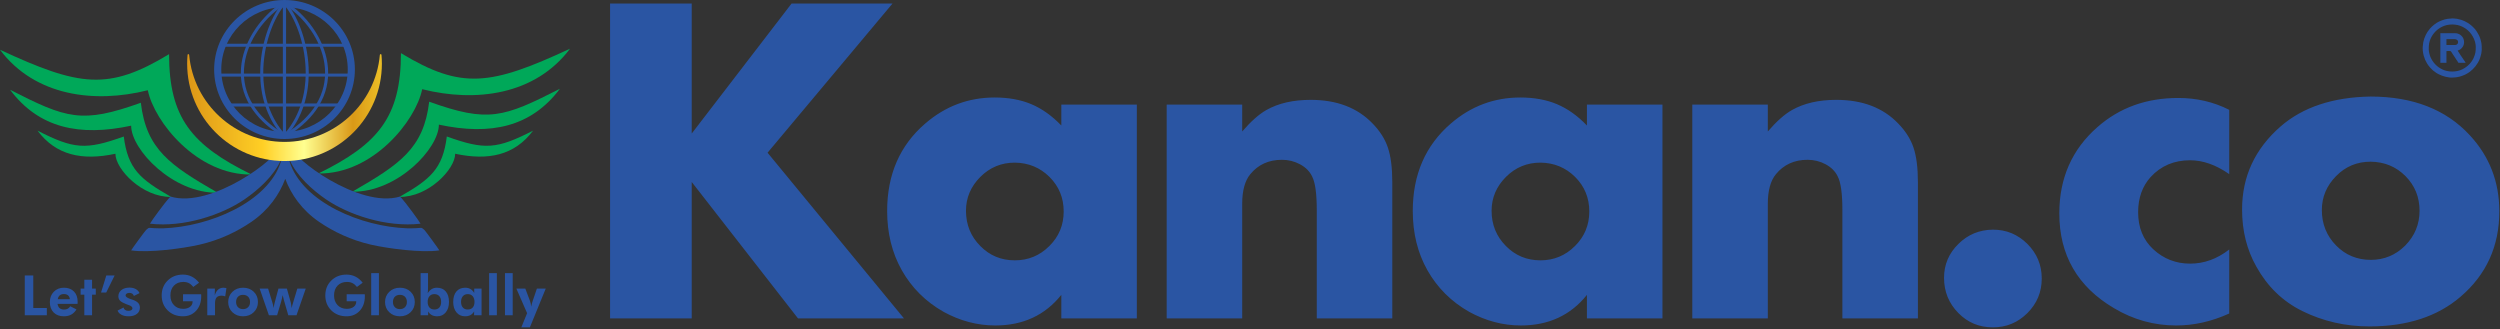
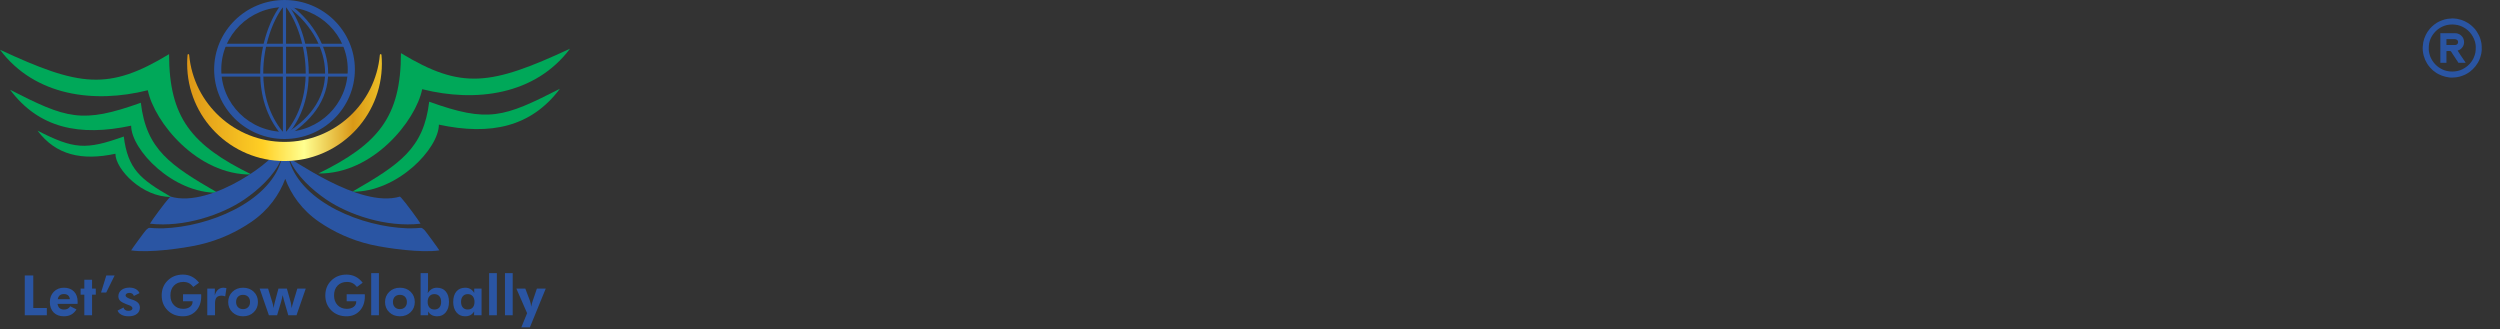
<svg xmlns="http://www.w3.org/2000/svg" width="994" height="131" viewBox="0 0 994 131" fill="none">
  <rect x="0" y="0" width="994" height="131" fill="#333333" stroke="none" />
  <g clip-path="url(#clip0_3476_338)">
-     <path d="M275.029 53.089L314.721 1.417H354.85L305.181 60.72L359.416 126.592H317.285L275.029 72.356V126.592H242.562V1.417H275.029V53.089ZM421.981 41.579H452.008V126.592H421.981V117.24C415.507 125.341 406.749 129.407 395.739 129.407C388.608 129.407 381.757 127.593 375.19 123.996C368.057 119.961 362.49 114.426 358.519 107.387C354.671 100.538 352.732 92.719 352.732 83.898C352.732 69.417 357.767 57.812 367.87 49.117C375.878 42.204 385.073 38.764 395.489 38.764C400.963 38.764 405.842 39.64 410.064 41.423C414.287 43.205 418.259 46.02 421.981 49.899V41.579V41.579ZM403.496 64.662C398.116 64.662 393.55 66.57 389.765 70.354C385.98 74.17 384.072 78.644 384.072 83.804C384.072 89.34 385.98 94.001 389.765 97.816C393.487 101.601 398.054 103.509 403.496 103.509C408.876 103.509 413.442 101.601 417.227 97.816C421.012 94.063 422.92 89.497 422.92 84.085C422.92 78.675 421.043 74.108 417.29 70.354C413.537 66.632 408.938 64.725 403.496 64.662ZM463.871 41.579H493.897V52.276C497.369 48.241 500.591 45.394 503.531 43.737C508.285 41.047 514.166 39.702 521.11 39.702C531.525 39.702 539.688 42.83 545.694 49.054C548.634 52.056 550.666 55.247 551.823 58.687C552.981 62.096 553.575 66.695 553.575 72.45V126.592H523.549V83.522C523.549 76.953 522.923 72.512 521.703 70.166C520.733 68.133 519.138 66.538 516.886 65.318C514.666 64.13 512.257 63.535 509.692 63.535C504.438 63.535 500.247 65.443 497.118 69.26C494.961 71.887 493.897 75.828 493.897 81.051V126.592H463.871V41.579V41.579ZM630.965 41.579H660.992V126.592H630.965V117.24C624.491 125.341 615.733 129.407 604.723 129.407C597.592 129.407 590.742 127.593 584.174 123.996C577.042 119.961 571.475 114.426 567.503 107.387C563.655 100.538 561.716 92.719 561.716 83.898C561.716 69.417 566.752 57.812 576.855 49.117C584.862 42.204 594.058 38.764 604.473 38.764C609.947 38.764 614.826 39.64 619.048 41.423C623.271 43.205 627.244 46.02 630.966 49.899V41.579L630.965 41.579ZM612.481 64.662C607.1 64.662 602.534 66.57 598.749 70.354C594.964 74.17 593.056 78.644 593.056 83.804C593.056 89.34 594.964 94.001 598.749 97.816C602.471 101.601 607.038 103.509 612.481 103.509C617.86 103.509 622.426 101.601 626.211 97.816C629.996 94.063 631.904 89.497 631.904 84.085C631.904 78.675 630.027 74.108 626.274 70.354C622.521 66.632 617.922 64.725 612.481 64.662ZM672.855 41.579H702.881V52.276C706.354 48.241 709.575 45.394 712.515 43.737C717.269 41.047 723.15 39.702 730.093 39.702C740.509 39.702 748.672 42.83 754.678 49.054C757.618 52.056 759.65 55.247 760.808 58.687C761.965 62.096 762.559 66.695 762.559 72.45V126.592H732.533V83.522C732.533 76.953 731.908 72.512 730.687 70.166C729.718 68.133 728.122 66.538 725.87 65.318C723.65 64.13 721.242 63.535 718.676 63.535C713.422 63.535 709.231 65.443 706.103 69.26C703.945 71.887 702.881 75.828 702.881 81.051V126.592H672.855V41.579V41.579ZM792.376 91.31C797.755 91.31 802.321 93.219 806.107 97.003C809.891 100.788 811.799 105.354 811.799 110.734C811.799 116.114 809.891 120.68 806.107 124.465C802.322 128.25 797.755 130.158 792.376 130.158C786.933 130.158 782.367 128.25 778.645 124.465C774.86 120.618 772.952 115.957 772.952 110.452C772.952 105.198 774.86 100.725 778.645 97.003C782.429 93.249 786.995 91.373 792.376 91.31ZM886.343 43.674V69.228C881.089 65.569 875.928 63.723 870.798 63.723C864.386 63.723 859.162 65.944 855.065 70.417C851.781 74.076 850.122 78.737 850.122 84.367C850.122 90.466 852.125 95.407 856.16 99.13C860.257 102.914 865.136 104.822 870.798 104.822C876.334 104.822 881.527 102.946 886.343 99.193V124.652C879.368 127.812 872.362 129.406 865.262 129.406C856.473 129.406 848.216 127.123 840.521 122.526C826.04 113.986 818.783 101.413 818.783 84.836C818.783 70.792 823.85 59.344 833.984 50.493C842.742 42.798 853.439 38.951 866.075 38.951C873.363 38.951 880.119 40.515 886.343 43.674V43.674ZM942.495 38.388C959.354 38.388 972.522 43.518 982 53.777C989.819 62.222 993.729 72.293 993.729 84.023C993.729 97.847 988.599 109.17 978.34 117.959C969.176 125.841 957.103 129.783 942.089 129.783C932.549 129.783 923.666 127.749 915.347 123.652C907.59 119.805 901.522 113.925 897.143 106.042C893.359 99.38 891.451 91.811 891.451 83.303C891.451 70.167 896.58 59.126 906.839 50.212C915.66 42.58 927.576 38.639 942.496 38.389L942.495 38.388ZM942.558 64.287C937.146 64.287 932.58 66.195 928.858 69.979C925.074 73.826 923.165 78.33 923.165 83.522C923.165 89.09 925.074 93.781 928.858 97.629C932.58 101.413 937.178 103.321 942.651 103.321C947.968 103.321 952.535 101.413 956.32 97.629C960.104 93.781 962.012 89.184 962.012 83.804C962.012 78.362 960.135 73.763 956.413 70.01C952.66 66.257 948.062 64.349 942.558 64.287Z" fill="#2A55A3" />
    <path fill-rule="evenodd" clip-rule="evenodd" d="M965.665 19.53C965.665 17.808 965.814 16.556 966.544 15.074C967.524 13.085 969.009 11.599 970.999 10.619C973.397 9.438 976.633 9.437 979.031 10.619C979.562 10.882 979.936 11.112 980.416 11.433C982.622 12.909 984.365 15.931 984.365 18.65C984.365 20.55 984.236 21.415 983.484 23.104C983.266 23.593 982.963 24.055 982.671 24.492C981.822 25.76 980.41 26.881 979.03 27.561C976.634 28.742 973.395 28.743 970.998 27.561C969.006 26.578 967.526 25.098 966.543 23.105C966.14 22.288 965.664 20.744 965.664 19.53L965.665 19.53ZM974.575 7.375C974.559 7.379 973.286 7.367 972.013 7.728C971.168 7.968 970.571 8.21 969.845 8.53C968.627 9.067 966.993 10.371 966.121 11.406C964.782 12.995 963.899 14.771 963.478 16.849C963.292 17.762 963.195 19.312 963.314 20.23C963.39 20.819 963.496 21.546 963.652 22.092C963.997 23.307 964.361 24.162 964.966 25.178C965.233 25.626 965.85 26.507 966.227 26.887C967.156 27.825 967.396 28.123 968.59 28.924C968.749 29.031 968.864 29.1 969.029 29.201C969.209 29.31 969.344 29.362 969.532 29.468C971.061 30.325 973.798 31.048 975.469 30.82C975.811 30.774 976.085 30.822 976.783 30.704C977.217 30.63 977.61 30.569 978.017 30.453C979.462 30.042 980.806 29.437 981.992 28.544C983.672 27.278 985.094 25.534 985.873 23.57C986.413 22.209 986.884 20.486 986.732 18.648C986.689 18.116 986.706 17.787 986.628 17.322C986.436 16.193 986.081 14.882 985.563 13.932C985.091 13.068 984.502 12.001 983.802 11.293C983.674 11.164 983.565 11.074 983.446 10.934C983.199 10.64 982.58 10.104 982.298 9.882C980.837 8.734 979.098 7.899 977.254 7.555C976.876 7.485 976.336 7.384 975.951 7.374C975.657 7.367 975.496 7.367 975.274 7.336C974.882 7.281 974.836 7.313 974.574 7.376L974.575 7.375Z" fill="#2A55A3" />
    <path fill-rule="evenodd" clip-rule="evenodd" d="M976.28 17.88H972.705V15.57H976.06C976.783 15.57 977.325 16.103 977.325 16.56V16.835C977.325 17.378 976.824 17.88 976.281 17.88H976.28ZM970.285 24.975H972.705V20.3C974.759 20.3 974.199 20.011 975.125 21.4L977.49 24.975H980.35C980.142 24.582 979.825 24.159 979.569 23.776C979.332 23.42 977.227 20.383 977.161 20.135C977.955 19.754 978.288 19.786 979.055 18.785C979.853 17.742 979.92 16.249 979.306 15.074C979.084 14.648 978.901 14.482 978.577 14.153C978.088 13.658 977.192 13.205 976.225 13.205H970.285V24.975V24.975Z" fill="#2A55A3" />
    <path fill-rule="evenodd" clip-rule="evenodd" d="M45.89 61.131C45.89 67.245 56.512 78.45 68.039 78.292C55.812 71.305 50.837 67.245 49.213 54.276C34.082 59.701 29.383 59.322 14.918 51.95C22.263 61.736 32.625 63.971 45.89 61.131Z" fill="#00A859" />
    <path fill-rule="evenodd" clip-rule="evenodd" d="M58.769 35.879C61.313 48.42 78.344 69.695 100.055 69.398C76.168 57.716 67.222 46.794 67.222 21.538C43.11 36.143 31.632 34.466 0 19.783C13.834 38.214 37.505 41.232 58.769 35.879Z" fill="#00A859" />
    <path fill-rule="evenodd" clip-rule="evenodd" d="M52.143 49.97C52.143 59.471 68.65 76.882 86.561 76.637C67.732 65.779 58.185 59.471 55.992 40.853C32.48 49.283 26.493 47.16 4.016 35.704C15.429 50.91 31.529 54.384 52.143 49.97L52.143 49.97Z" fill="#00A859" />
-     <path fill-rule="evenodd" clip-rule="evenodd" d="M180.978 61.128C180.978 67.242 170.355 78.446 158.828 78.289C171.055 71.301 176.03 67.241 177.654 54.273C192.785 59.698 197.485 59.319 211.95 51.947C204.605 61.732 194.243 63.968 180.978 61.128Z" fill="#00A859" />
    <path fill-rule="evenodd" clip-rule="evenodd" d="M167.868 35.464C165.324 48.006 148.294 69.281 126.582 68.983C150.469 57.302 159.416 46.38 159.416 21.123C183.527 35.728 195.005 34.051 226.637 19.369C212.803 37.799 189.132 40.818 167.868 35.464Z" fill="#00A859" />
    <path fill-rule="evenodd" clip-rule="evenodd" d="M174.496 49.556C174.496 59.056 157.989 76.467 140.078 76.222C158.907 65.365 168.454 59.056 170.648 40.439C194.16 48.869 200.147 46.746 222.624 35.29C211.211 50.495 195.11 53.969 174.497 49.555L174.496 49.556Z" fill="#00A859" />
-     <path fill-rule="evenodd" clip-rule="evenodd" d="M174.69 99.545C167.725 100.625 154.198 98.798 147.61 97.305C139.465 95.458 132.451 92.038 126.812 88.167C120.029 83.511 115.705 77.288 113.418 71.102C111.128 77.288 106.804 83.51 100.022 88.167C94.383 92.038 87.369 95.458 79.223 97.305C72.637 98.798 59.109 100.625 52.145 99.545C52.403 99.022 57.733 91.731 58.099 91.417C59.504 90.221 58.982 90.648 61.373 90.722C62.606 90.76 63.601 90.824 64.86 90.782C83.094 90.169 106.499 80.487 111.686 64.296L111.618 63.785C108.767 70.036 102.686 75.515 97.2 79.274C88.279 85.385 73.132 90.511 59.631 88.936C60.136 87.888 65.703 80.356 67.238 78.716C67.415 78.527 67.61 78.337 67.806 78.166C84.26 83.036 111.261 62.282 110.352 58.935C111.452 59.579 112.536 60.647 113.418 62.205C114.216 60.791 115.117 59.798 116.482 58.935C115.573 62.282 142.575 83.035 159.028 78.166C159.224 78.337 159.419 78.527 159.596 78.716C161.133 80.356 166.698 87.888 167.203 88.936C153.703 90.51 138.554 85.385 129.634 79.274C124.072 75.462 118.073 69.994 115.221 63.741L115.149 64.296C120.337 80.487 143.74 90.167 161.974 90.782C163.233 90.824 164.227 90.76 165.46 90.722C167.852 90.648 167.33 90.221 168.734 91.417C169.101 91.732 174.431 99.022 174.689 99.545H174.69Z" fill="#2A55A3" />
+     <path fill-rule="evenodd" clip-rule="evenodd" d="M174.69 99.545C167.725 100.625 154.198 98.798 147.61 97.305C139.465 95.458 132.451 92.038 126.812 88.167C120.029 83.511 115.705 77.288 113.418 71.102C111.128 77.288 106.804 83.51 100.022 88.167C94.383 92.038 87.369 95.458 79.223 97.305C72.637 98.798 59.109 100.625 52.145 99.545C52.403 99.022 57.733 91.731 58.099 91.417C59.504 90.221 58.982 90.648 61.373 90.722C62.606 90.76 63.601 90.824 64.86 90.782C83.094 90.169 106.499 80.487 111.686 64.296L111.618 63.785C108.767 70.036 102.686 75.515 97.2 79.274C88.279 85.385 73.132 90.511 59.631 88.936C60.136 87.888 65.703 80.356 67.238 78.716C67.415 78.527 67.61 78.337 67.806 78.166C84.26 83.036 111.261 62.282 110.352 58.935C111.452 59.579 112.536 60.647 113.418 62.205C115.573 62.282 142.575 83.035 159.028 78.166C159.224 78.337 159.419 78.527 159.596 78.716C161.133 80.356 166.698 87.888 167.203 88.936C153.703 90.51 138.554 85.385 129.634 79.274C124.072 75.462 118.073 69.994 115.221 63.741L115.149 64.296C120.337 80.487 143.74 90.167 161.974 90.782C163.233 90.824 164.227 90.76 165.46 90.722C167.852 90.648 167.33 90.221 168.734 91.417C169.101 91.732 174.431 99.022 174.689 99.545H174.69Z" fill="#2A55A3" />
    <path fill-rule="evenodd" clip-rule="evenodd" d="M113.122 64.026C91.743 64.026 74.41 46.694 74.41 25.314C74.41 24.142 74.465 22.97 74.57 21.803C74.585 21.637 74.723 21.511 74.89 21.511C75.056 21.511 75.194 21.638 75.209 21.803C76.971 41.393 93.445 56.421 113.122 56.421C132.799 56.421 149.272 41.392 151.034 21.803C151.049 21.637 151.187 21.511 151.353 21.511C151.52 21.511 151.658 21.638 151.673 21.803C151.778 22.97 151.833 24.142 151.833 25.314C151.833 46.694 134.502 64.026 113.121 64.026H113.122Z" fill="url(#paint0_linear_3476_338)" />
    <path d="M9.848 125.338V109.533H13.23V122.465H18.624V125.338H9.848ZM27.779 118.95C27.695 118.28 27.452 117.771 27.05 117.428C26.652 117.085 26.107 116.916 25.418 116.916C24.729 116.916 24.176 117.085 23.763 117.428C23.347 117.771 23.085 118.279 22.967 118.95H27.779ZM30.82 120.807H22.872C22.993 121.57 23.27 122.141 23.705 122.516C24.136 122.895 24.721 123.083 25.462 123.083C26.023 123.083 26.508 122.977 26.914 122.759C27.323 122.546 27.661 122.218 27.934 121.779L30.41 123.017C29.836 123.946 29.135 124.635 28.317 125.084C27.495 125.534 26.519 125.758 25.392 125.758C23.678 125.758 22.323 125.246 21.321 124.226C20.322 123.206 19.821 121.831 19.821 120.103C19.821 118.441 20.344 117.075 21.391 116.003C22.437 114.931 23.778 114.396 25.414 114.396C27.098 114.396 28.428 114.897 29.408 115.903C30.384 116.905 30.874 118.276 30.874 120.007C30.874 120.103 30.871 120.202 30.863 120.317C30.856 120.427 30.841 120.589 30.82 120.807ZM33.531 125.338V117.159H32.05V114.75H33.531V111.234H36.604V114.75H38.085V117.159H36.604V125.338H33.531ZM40.181 116.298L42.263 109.533H45.575L42.241 116.298H40.181ZM46.751 123.482L49.116 122.266C49.193 122.675 49.407 122.999 49.754 123.234C50.096 123.475 50.523 123.593 51.035 123.593C51.54 123.593 51.934 123.501 52.222 123.316C52.51 123.135 52.653 122.881 52.653 122.556C52.653 122.044 52.141 121.617 51.12 121.271C50.804 121.164 50.553 121.076 50.365 121.002C49.12 120.535 48.258 120.062 47.779 119.588C47.3 119.112 47.061 118.527 47.061 117.83C47.061 116.791 47.465 115.955 48.28 115.314C49.095 114.673 50.167 114.352 51.499 114.352C52.447 114.352 53.272 114.543 53.965 114.923C54.661 115.303 55.166 115.844 55.482 116.541L53.227 117.668C53.106 117.27 52.893 116.968 52.59 116.761C52.288 116.555 51.909 116.452 51.455 116.452C51.002 116.452 50.638 116.544 50.354 116.733C50.074 116.92 49.934 117.167 49.934 117.469C49.934 117.996 50.63 118.486 52.027 118.943C52.192 118.991 52.318 119.031 52.407 119.061C53.567 119.44 54.392 119.886 54.882 120.391C55.372 120.899 55.615 121.544 55.615 122.328C55.615 123.379 55.21 124.212 54.396 124.831C53.581 125.449 52.484 125.759 51.102 125.759C50.008 125.759 49.076 125.556 48.302 125.151C47.525 124.742 47.009 124.186 46.751 123.482L46.751 123.482ZM72.773 117.004H79.969C79.984 117.096 79.995 117.199 79.999 117.307C80.001 117.413 80.001 117.58 80.001 117.804C80.001 120.169 79.328 122.089 77.976 123.555C76.623 125.025 74.873 125.758 72.733 125.758C70.279 125.758 68.256 124.977 66.669 123.412C65.081 121.846 64.285 119.857 64.285 117.447C64.285 115.06 65.084 113.084 66.68 111.522C68.275 109.959 70.294 109.178 72.733 109.178C74.019 109.178 75.197 109.447 76.27 109.989C77.342 110.527 78.299 111.334 79.14 112.41L76.866 114.087C76.299 113.383 75.702 112.878 75.076 112.564C74.45 112.251 73.724 112.096 72.906 112.096C71.343 112.096 70.095 112.583 69.159 113.556C68.223 114.524 67.756 115.825 67.756 117.45C67.756 119.049 68.224 120.338 69.163 121.322C70.102 122.306 71.329 122.796 72.84 122.796C73.948 122.796 74.848 122.534 75.541 122.011C76.229 121.488 76.576 120.806 76.576 119.962V119.79H72.773V117.004L72.773 117.004ZM85.381 117.473C85.69 116.441 86.132 115.671 86.71 115.162C87.293 114.65 88.007 114.396 88.866 114.396C89.057 114.396 89.378 114.433 89.823 114.503C89.912 114.518 89.975 114.529 90.019 114.536L89.554 117.845C89.326 117.749 89.094 117.675 88.858 117.627C88.626 117.58 88.379 117.557 88.121 117.557C87.186 117.557 86.511 117.797 86.102 118.276C85.693 118.755 85.487 119.558 85.487 120.681V125.338H82.413V114.75H85.442L85.38 117.472L85.381 117.473ZM99.418 120.059C99.418 119.197 99.168 118.512 98.662 117.996C98.157 117.484 97.483 117.225 96.632 117.225C95.785 117.225 95.111 117.48 94.614 117.992C94.116 118.501 93.869 119.19 93.869 120.059C93.869 120.925 94.116 121.614 94.614 122.13C95.111 122.649 95.785 122.907 96.632 122.907C97.477 122.907 98.15 122.649 98.655 122.13C99.164 121.614 99.418 120.925 99.418 120.059ZM102.557 120.081C102.557 121.71 102.001 123.062 100.888 124.142C99.775 125.221 98.368 125.759 96.659 125.759C94.937 125.759 93.519 125.221 92.402 124.142C91.287 123.062 90.73 121.71 90.73 120.081C90.73 118.463 91.29 117.111 92.413 116.024C93.538 114.937 94.952 114.396 96.659 114.396C98.375 114.396 99.786 114.931 100.894 116.003C102.004 117.075 102.557 118.434 102.557 120.081ZM114.071 114.75L115.603 120.232C115.633 120.343 115.669 120.531 115.713 120.807C115.761 121.079 115.846 121.639 115.967 122.491C116.034 122.159 116.115 121.809 116.21 121.44C116.307 121.075 116.428 120.663 116.572 120.21L118.218 114.75H121.564L117.895 125.338H114.622L113.035 119.856C113.005 119.753 112.958 119.591 112.895 119.37C112.655 118.54 112.482 117.866 112.375 117.339C112.28 117.83 112.187 118.276 112.099 118.677C112.007 119.082 111.911 119.458 111.811 119.812L110.18 125.338H106.908L103.238 114.75H106.595L108.216 120.007C108.36 120.482 108.478 120.91 108.57 121.297C108.665 121.679 108.743 122.074 108.81 122.479C108.865 122.041 108.935 121.617 109.016 121.208C109.093 120.803 109.186 120.409 109.296 120.029L110.71 114.75H114.071H114.071ZM137.834 117.004H145.03C145.045 117.096 145.056 117.199 145.06 117.307C145.063 117.413 145.063 117.58 145.063 117.804C145.063 120.169 144.389 122.089 143.038 123.555C141.684 125.025 139.935 125.758 137.794 125.758C135.34 125.758 133.317 124.977 131.73 123.412C130.142 121.846 129.346 119.857 129.346 117.447C129.346 115.06 130.145 113.084 131.741 111.522C133.336 109.959 135.355 109.178 137.794 109.178C139.08 109.178 140.259 109.447 141.331 109.989C142.403 110.527 143.361 111.334 144.201 112.41L141.928 114.087C141.361 113.383 140.763 112.878 140.137 112.564C139.511 112.251 138.785 112.096 137.967 112.096C136.405 112.096 135.156 112.583 134.221 113.556C133.284 114.524 132.817 115.825 132.817 117.45C132.817 119.049 133.285 120.338 134.224 121.322C135.164 122.306 136.39 122.796 137.901 122.796C139.01 122.796 139.909 122.534 140.602 122.011C141.291 121.488 141.637 120.806 141.637 119.962V119.79H137.835V117.004L137.834 117.004ZM147.587 125.338V108.604H150.66V125.338H147.587ZM161.783 120.059C161.783 119.197 161.532 118.512 161.027 117.996C160.522 117.484 159.848 117.225 158.998 117.225C158.15 117.225 157.476 117.48 156.978 117.992C156.48 118.501 156.234 119.19 156.234 120.059C156.234 120.925 156.48 121.614 156.978 122.13C157.476 122.649 158.15 122.907 158.998 122.907C159.841 122.907 160.515 122.649 161.02 122.13C161.529 121.614 161.783 120.925 161.783 120.059ZM164.922 120.081C164.922 121.71 164.365 123.062 163.252 124.142C162.14 125.221 160.732 125.759 159.023 125.759C157.302 125.759 155.884 125.221 154.767 124.142C153.651 123.062 153.094 121.71 153.094 120.081C153.094 118.463 153.655 117.111 154.778 116.024C155.903 114.937 157.317 114.396 159.023 114.396C160.74 114.396 162.151 114.931 163.26 116.003C164.369 117.075 164.922 118.434 164.922 120.081ZM170.039 120.026C170.039 120.983 170.275 121.732 170.746 122.262C171.218 122.796 171.874 123.061 172.717 123.061C173.561 123.061 174.217 122.796 174.688 122.262C175.16 121.732 175.396 120.983 175.396 120.026C175.396 119.068 175.157 118.316 174.677 117.763C174.198 117.214 173.539 116.938 172.695 116.938C171.881 116.938 171.236 117.214 170.757 117.771C170.278 118.323 170.039 119.075 170.039 120.025L170.039 120.026ZM167.239 125.338V108.604H170.18V114.643C170.18 114.974 170.169 115.303 170.143 115.63C170.117 115.955 170.083 116.275 170.04 116.584C170.544 115.822 171.09 115.265 171.679 114.918C172.272 114.569 172.946 114.395 173.709 114.395C175.22 114.395 176.399 114.892 177.246 115.891C178.09 116.887 178.513 118.275 178.513 120.062C178.513 121.779 178.086 123.161 177.228 124.2C176.373 125.239 175.245 125.758 173.849 125.758C173.009 125.758 172.294 125.603 171.708 125.29C171.119 124.976 170.617 124.487 170.202 123.816L170.224 125.338H167.239V125.338ZM188.66 120.026C188.66 119.076 188.421 118.323 187.942 117.771C187.462 117.215 186.818 116.939 186.003 116.939C185.167 116.939 184.511 117.215 184.033 117.764C183.553 118.316 183.314 119.068 183.314 120.026C183.314 120.984 183.549 121.732 184.021 122.262C184.493 122.797 185.145 123.062 185.981 123.062C186.833 123.062 187.492 122.797 187.96 122.262C188.428 121.732 188.66 120.983 188.66 120.026V120.026ZM191.471 125.338H188.486L188.531 123.817C188.114 124.488 187.614 124.977 187.024 125.291C186.438 125.604 185.723 125.758 184.883 125.758C183.48 125.758 182.348 125.235 181.487 124.193C180.628 123.15 180.197 121.772 180.197 120.062C180.197 118.275 180.62 116.887 181.464 115.891C182.312 114.892 183.487 114.395 184.991 114.395C185.775 114.395 186.464 114.573 187.057 114.922C187.65 115.277 188.152 115.8 188.553 116.495V114.75H191.471V125.338L191.471 125.338ZM194.474 125.338V108.604H197.547V125.338H194.474ZM200.778 125.338V108.604H203.851V125.338H200.778ZM209.579 124.521L205.313 114.75H208.868L210.703 119.595C210.824 119.896 210.924 120.247 211.005 120.637C211.082 121.032 211.145 121.467 211.189 121.949C211.259 121.562 211.351 121.164 211.458 120.763C211.565 120.357 211.698 119.93 211.856 119.476L213.466 114.75H216.985L210.68 130.157H207.279L209.579 124.52L209.579 124.521Z" fill="#2A55A3" />
    <path d="M113.121 0C120.84 0 127.831 3.091 132.894 8.087C137.963 13.091 141.1 20.002 141.1 27.632C141.1 35.263 137.964 42.174 132.894 47.178C127.831 52.175 120.84 55.266 113.121 55.266C105.403 55.266 98.412 52.175 93.349 47.178C88.28 42.173 85.144 35.263 85.144 27.632C85.144 20.001 88.28 13.091 93.35 8.088C98.412 3.091 105.403 0 113.121 0ZM130.912 10.103C126.362 5.612 120.072 2.835 113.121 2.835C106.171 2.835 99.881 5.613 95.332 10.103C90.789 14.586 87.979 20.784 87.979 27.632C87.979 34.481 90.789 40.679 95.332 45.163C99.881 49.654 106.171 52.432 113.121 52.432C120.072 52.432 126.363 49.654 130.912 45.163C135.455 40.679 138.265 34.481 138.265 27.632C138.265 20.785 135.455 14.587 130.912 10.103Z" fill="#2A55A3" />
    <path d="M114.126 1.437C118.672 6.967 122.756 17.695 122.756 28.998C122.756 37.587 120.408 46.533 114.142 53.828C113.803 53.841 113.464 53.849 113.122 53.849C112.918 53.849 112.714 53.846 112.512 53.841V1.425C112.715 1.42 112.918 1.417 113.122 1.417C113.458 1.417 113.793 1.426 114.126 1.438V1.437ZM121.546 28.998C121.546 18.402 117.903 8.363 113.722 2.85V52.47C119.404 45.535 121.546 37.108 121.546 28.998Z" fill="#2A55A3" />
    <path d="M112.492 2.85C108.31 8.363 104.667 18.403 104.667 28.998C104.667 37.108 106.81 45.535 112.492 52.471V2.85ZM113.12 1.417C113.315 1.417 113.509 1.42 113.702 1.425V53.842C113.509 53.846 113.315 53.849 113.12 53.849C112.768 53.849 112.419 53.84 112.07 53.827C105.806 46.532 103.457 37.586 103.457 28.998C103.457 17.696 107.541 6.969 112.087 1.439C112.429 1.426 112.774 1.417 113.12 1.417Z" fill="#2A55A3" />
    <path d="M114.687 1.463C118.832 4.234 122.758 8.263 125.652 12.989C128.257 17.247 130.041 22.089 130.404 27.09C130.769 32.114 129.717 37.313 126.659 42.277C124.148 46.353 120.275 50.274 114.727 53.799C114.196 53.831 113.66 53.849 113.121 53.849C112.916 53.849 112.711 53.846 112.508 53.841V1.425C112.712 1.42 112.916 1.417 113.121 1.417C113.647 1.417 114.169 1.434 114.687 1.464L114.687 1.463ZM124.617 13.606C121.747 8.92 117.835 4.945 113.722 2.265V53.018C119.292 49.541 123.152 45.673 125.624 41.656C128.539 36.923 129.542 31.964 129.194 27.174C128.844 22.368 127.127 17.709 124.617 13.606V13.606Z" fill="#2A55A3" />
-     <path d="M112.509 2.265C108.397 4.945 104.484 8.92 101.614 13.606C99.104 17.709 97.387 22.368 97.037 27.177C96.69 31.966 97.692 36.925 100.607 41.658C103.079 45.672 106.937 49.541 112.509 53.018V2.265V2.265ZM113.122 1.417C113.323 1.417 113.523 1.42 113.724 1.425V53.841C113.523 53.846 113.323 53.849 113.122 53.849C112.578 53.849 112.039 53.83 111.503 53.798C105.957 50.275 102.082 46.355 99.572 42.279C96.514 37.315 95.462 32.116 95.827 27.092C96.189 22.088 97.975 17.247 100.58 12.989C103.473 8.263 107.398 4.234 111.543 1.464C112.066 1.434 112.592 1.417 113.122 1.417L113.122 1.417Z" fill="#2A55A3" />
    <path d="M88.665 17.388H137.576C137.746 17.783 137.907 18.183 138.057 18.587H88.184C88.334 18.183 88.495 17.783 88.665 17.388H88.665Z" fill="#2A55A3" />
    <path d="M86.613 29.267H139.629C139.604 29.669 139.57 30.069 139.527 30.466H86.716C86.673 30.069 86.639 29.669 86.614 29.267H86.613Z" fill="#2A55A3" />
-     <path d="M90.359 41.145H135.888C135.64 41.552 135.381 41.952 135.11 42.344H91.137C90.867 41.952 90.608 41.552 90.359 41.145Z" fill="#2A55A3" />
  </g>
  <defs>
    <linearGradient id="paint0_linear_3476_338" x1="74.41" y1="42.768" x2="151.834" y2="42.768" gradientUnits="userSpaceOnUse">
      <stop stop-color="#DC9617" />
      <stop offset="0.388" stop-color="#FFCF25" />
      <stop offset="0.6" stop-color="#FFFF90" />
      <stop offset="0.851" stop-color="#DA9917" />
      <stop offset="1" stop-color="#ECBF26" />
    </linearGradient>
    <clipPath id="clip0_3476_338">
      <rect width="993.729" height="130.157" fill="white" />
    </clipPath>
  </defs>
</svg>